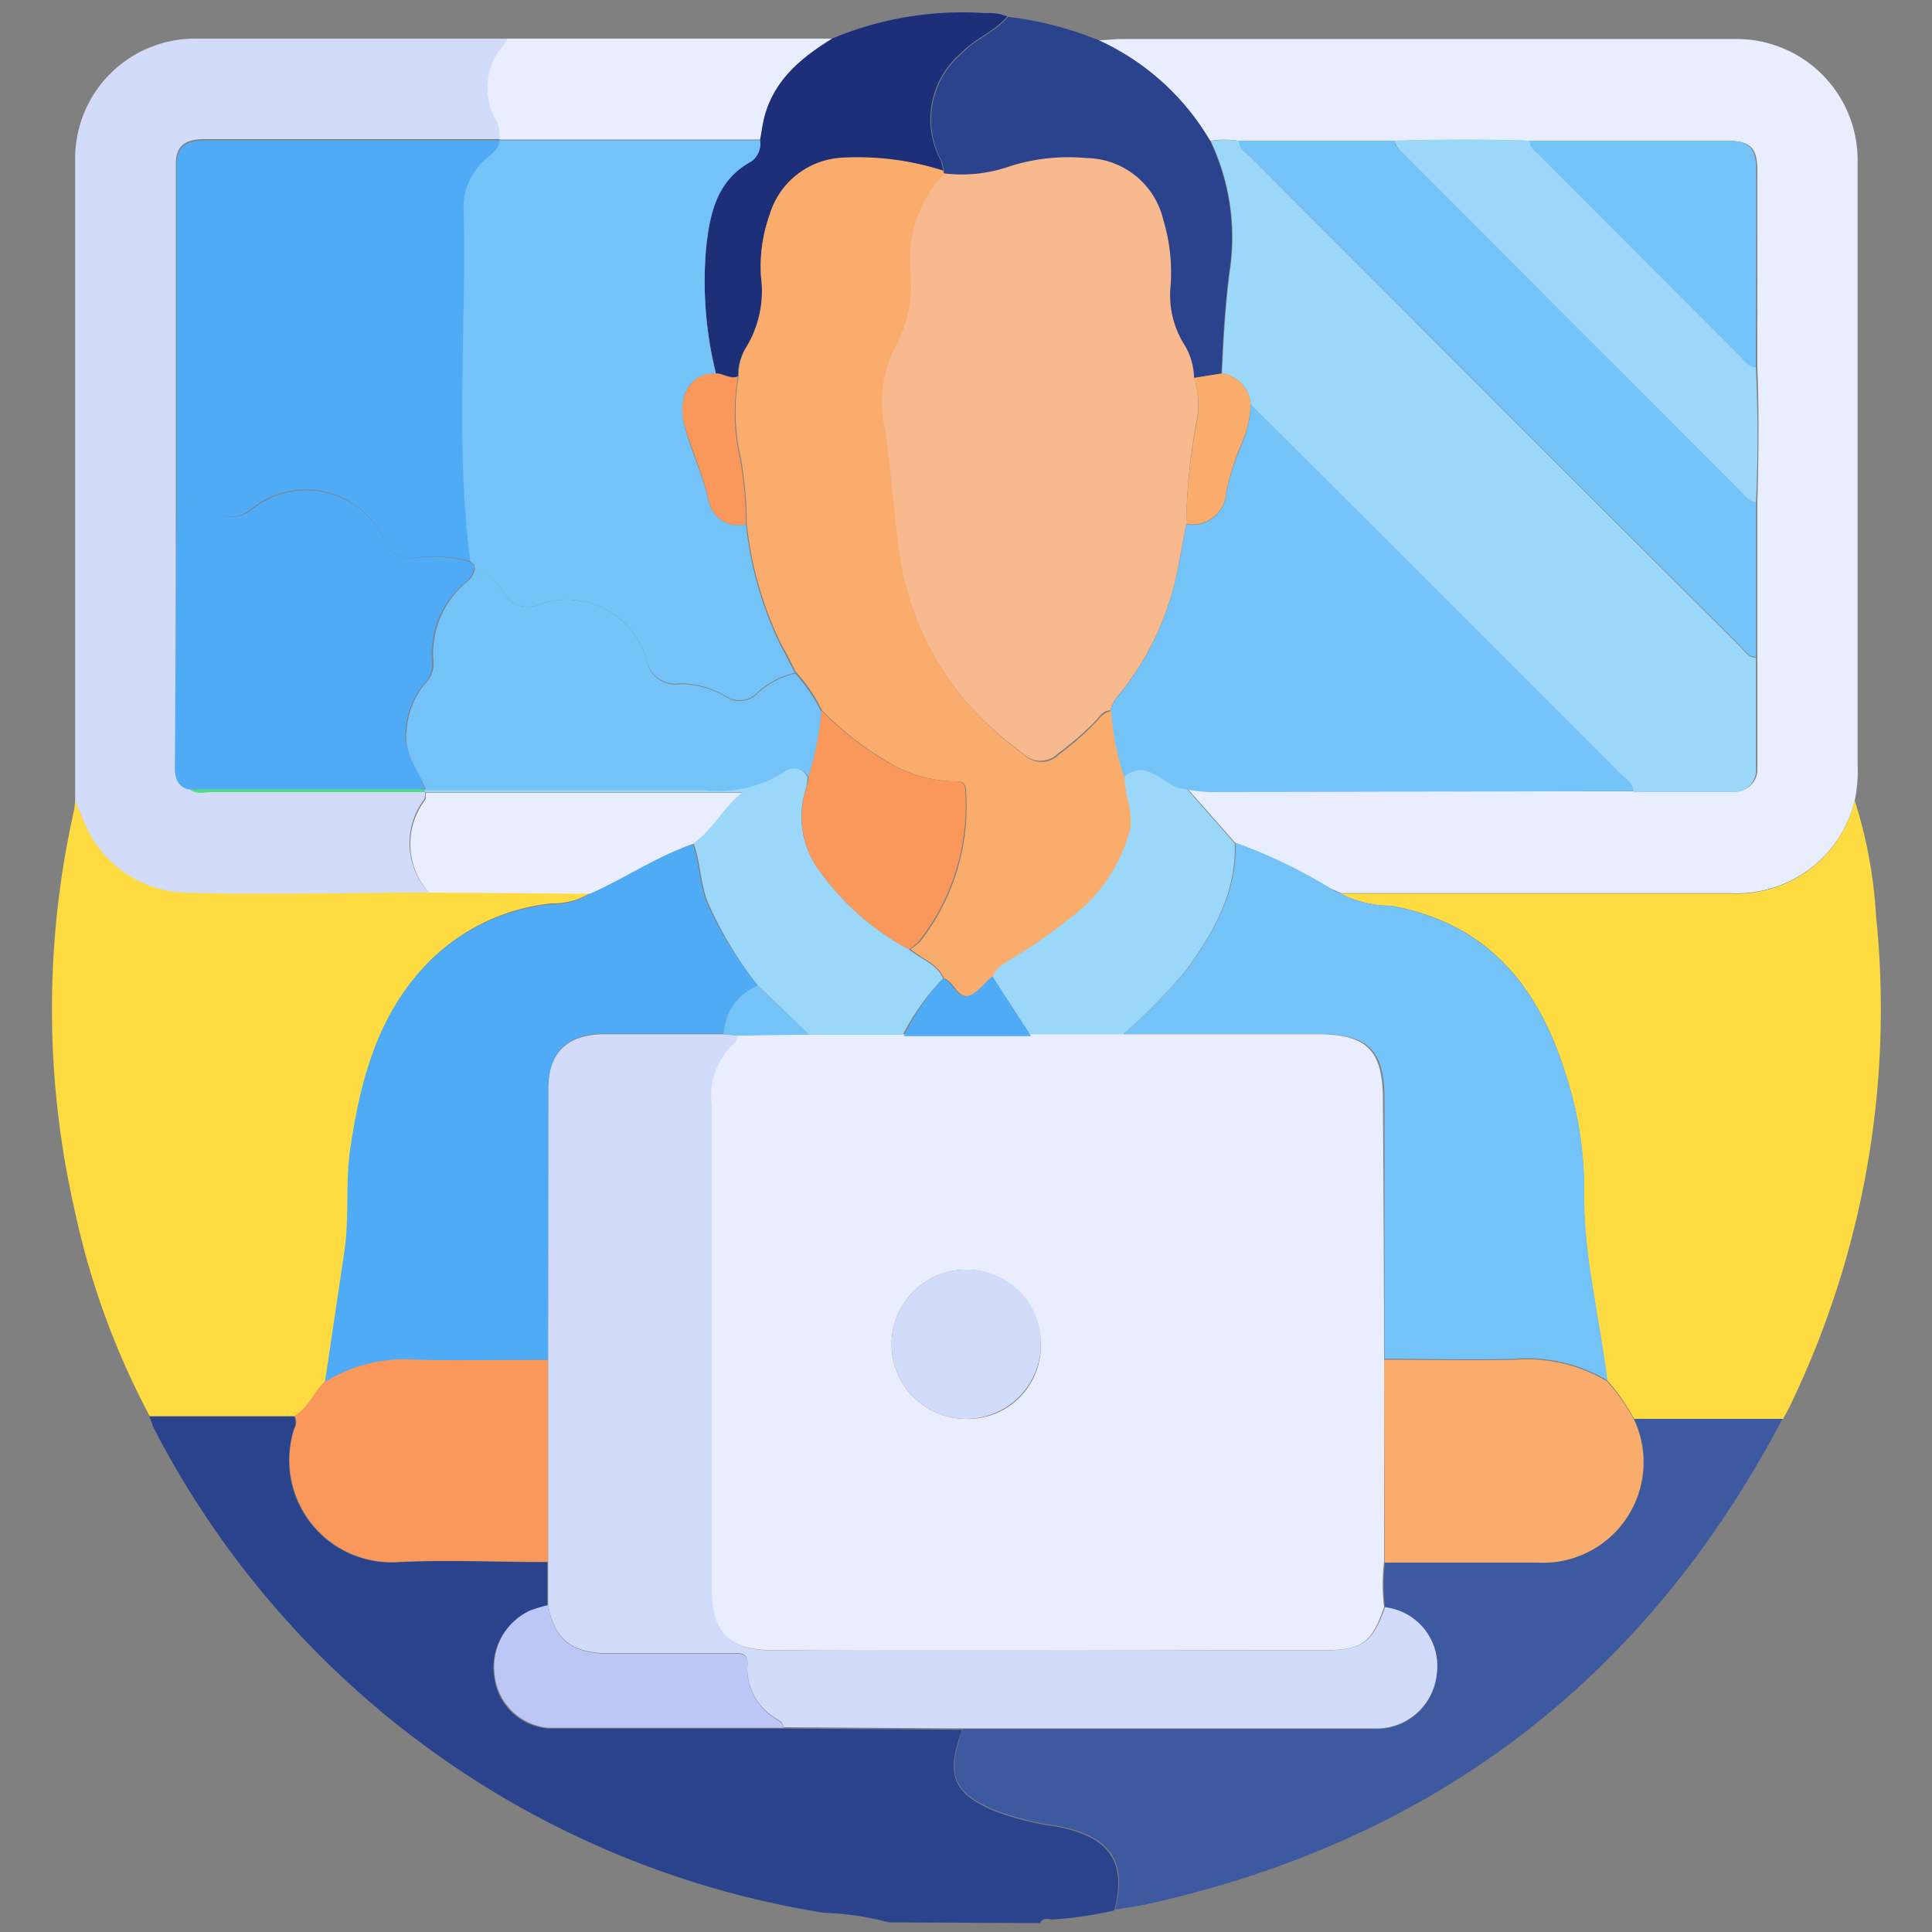
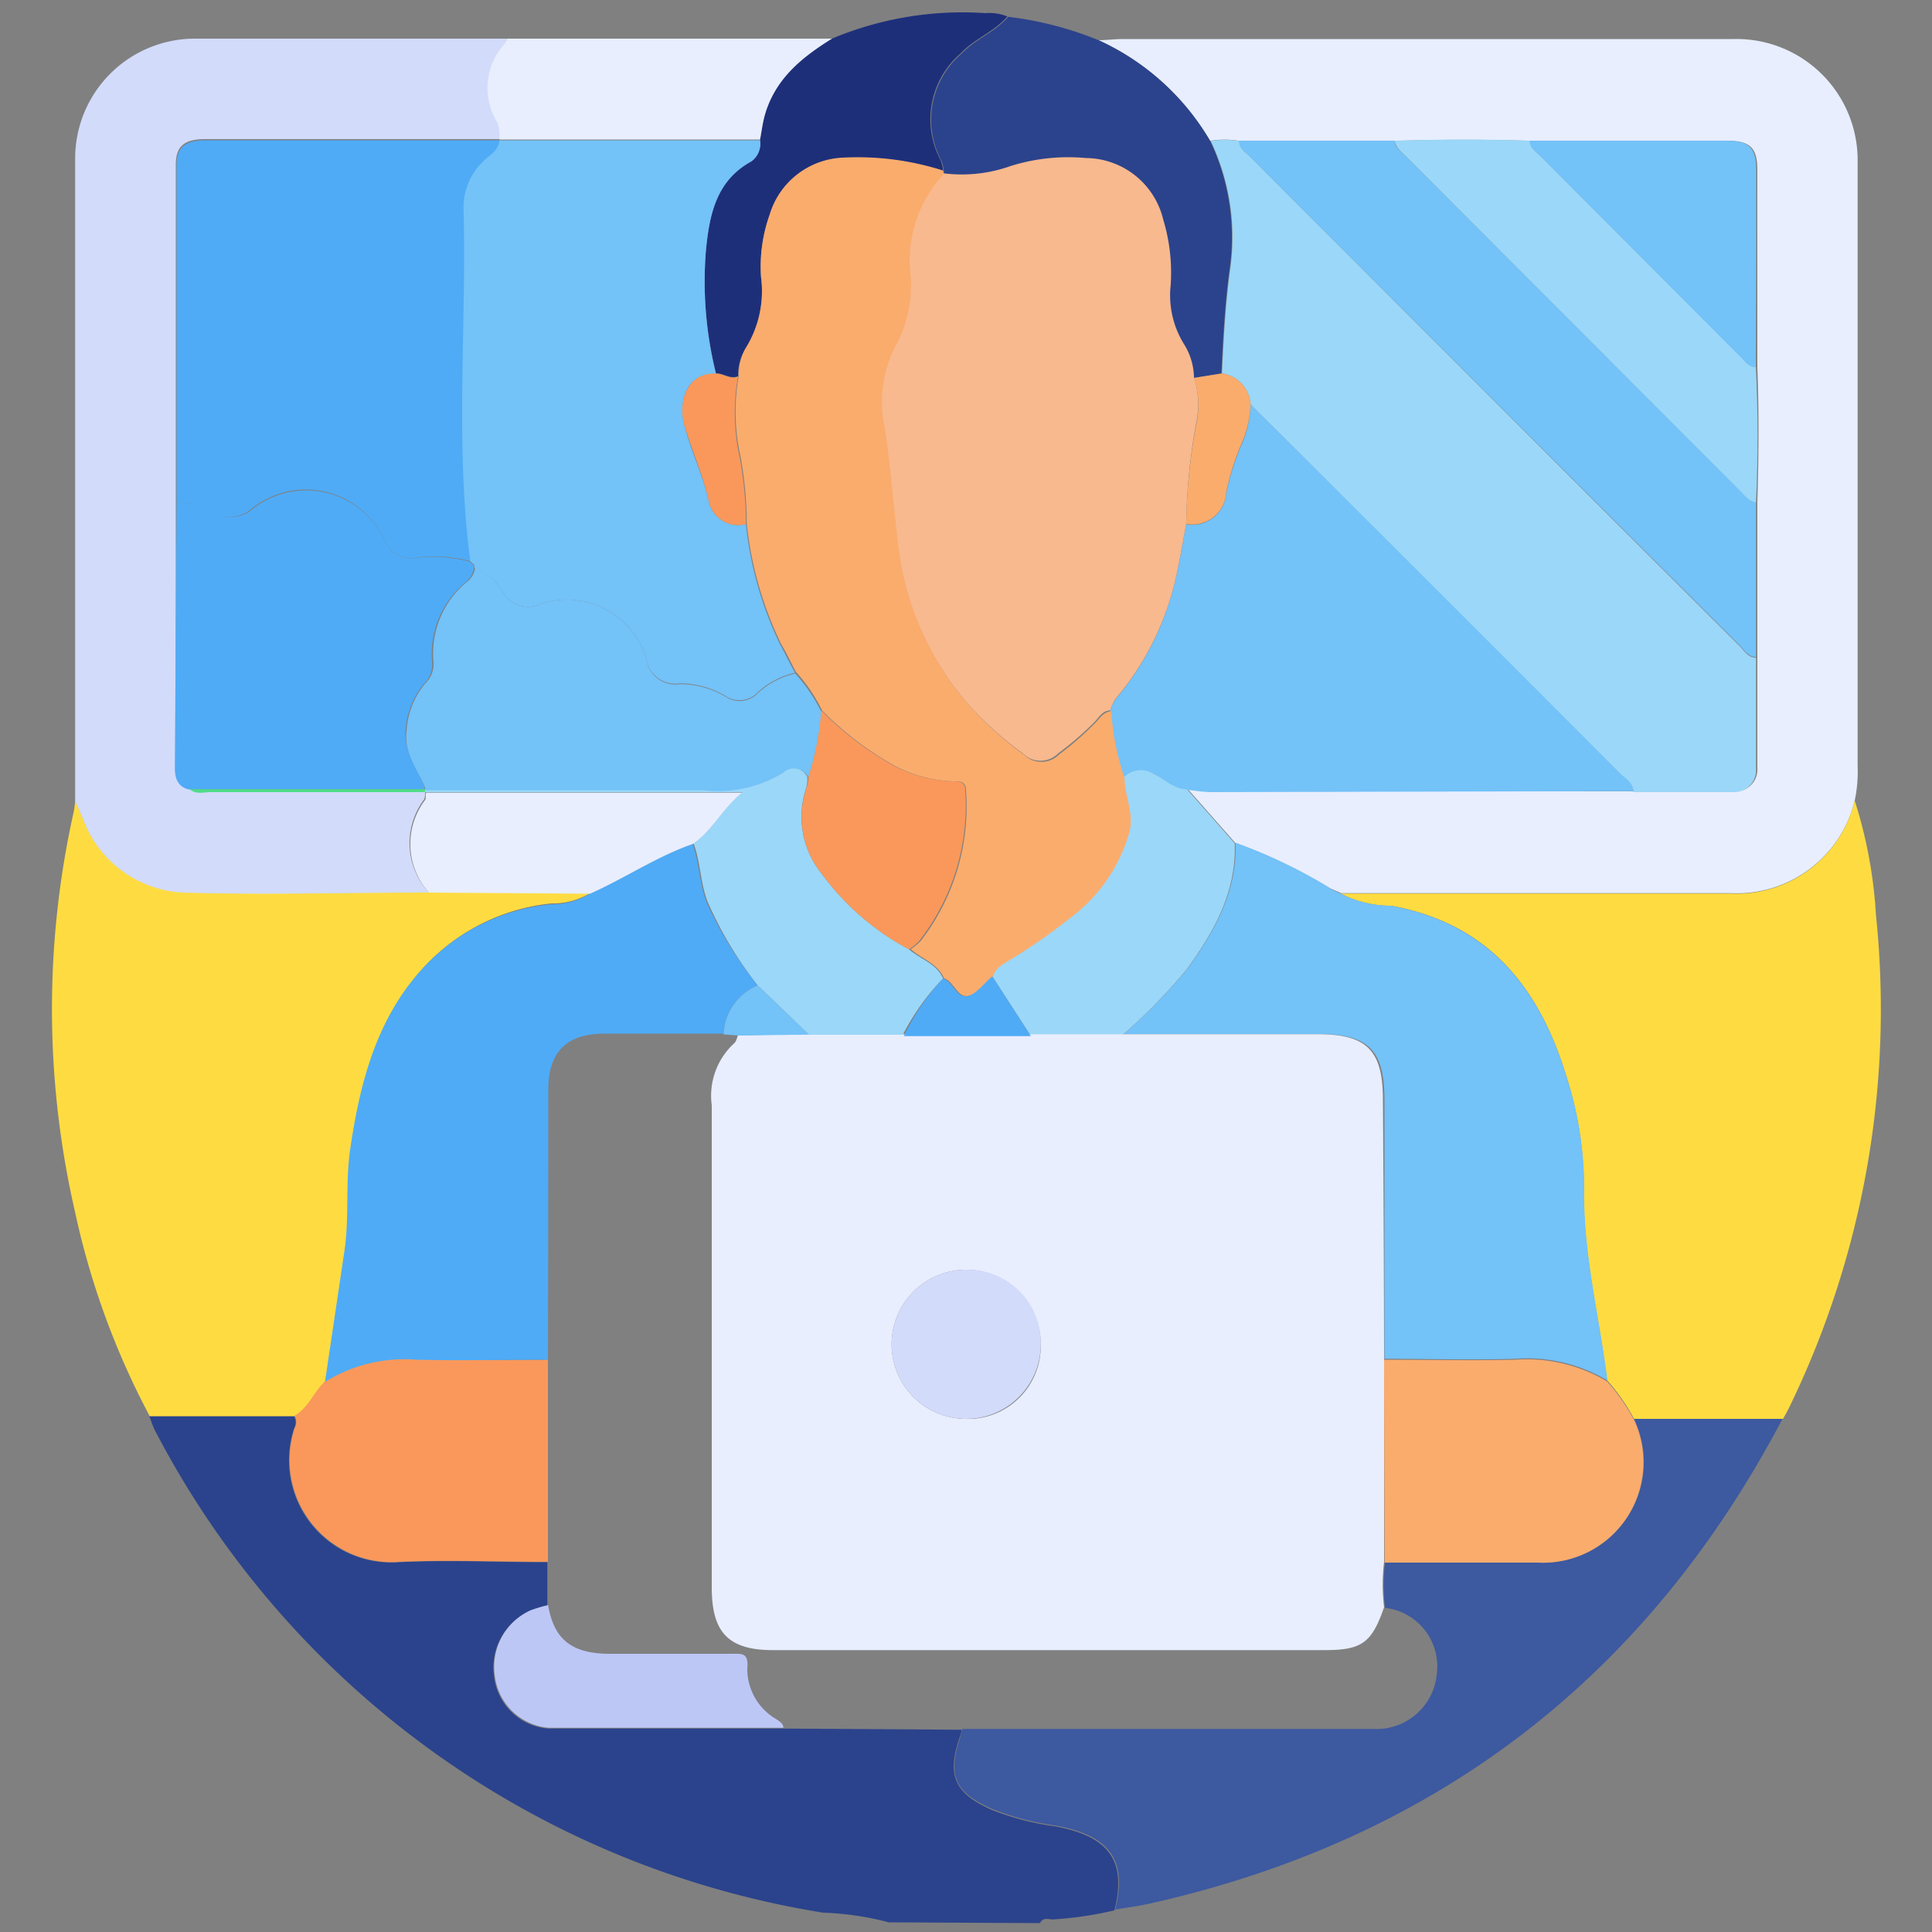
<svg xmlns="http://www.w3.org/2000/svg" id="Layer_1" data-name="Layer 1" viewBox="0 0 100 100">
  <rect x="0" y="0" width="100" height="100" fill="#808080" stroke="none" />
  <defs>
    <style>.cls-1{fill:#2b438c;}.cls-2{fill:#e8eefe;}.cls-3{fill:#fedc41;}.cls-4{fill:#d2dbfa;}.cls-5{fill:#3d59a0;}.cls-6{fill:#1e2f7a;}.cls-7{fill:#fa985b;}.cls-8{fill:#bdc7f6;}.cls-9{fill:#9bd7f8;}.cls-10{fill:#73c2f8;}.cls-11{fill:#faac6d;}.cls-12{fill:#4fabf6;}.cls-13{fill:#50dc89;}.cls-14{fill:#f8b98e;}</style>
  </defs>
  <title>Icons</title>
  <path class="cls-1" d="M46,99.5A15.13,15.13,0,0,0,42.61,99,47.45,47.45,0,0,1,8,74c-.11-.22-.18-.47-.27-.7l7.49,0a.66.66,0,0,1,0,.64,5.29,5.29,0,0,0,5.42,6.92c2.56-.13,5.13,0,7.69,0l0,2.24a7.4,7.4,0,0,0-.91.29,3.21,3.21,0,0,0-1.85,3.37,3.06,3.06,0,0,0,2.81,2.71c4,0,8.09,0,12.13,0l9.26.06c0,.12-.05.25-.09.37-.69,2-.28,2.93,1.68,3.79a14.05,14.05,0,0,0,3.24.84c2.81.51,3.73,1.8,3.08,4.35a18.91,18.91,0,0,1-3.18.47c-.23,0-.52-.13-.67.19Z" />
  <path class="cls-2" d="M56.86,2.08c.42,0,.84-.06,1.25-.06H89.75a6.27,6.27,0,0,1,6.4,6.37q0,15.63,0,31.24A7.28,7.28,0,0,1,96,41.44a6.28,6.28,0,0,1-6.41,4.79l-20.17,0c-.22-.1-.46-.19-.68-.31a26.74,26.74,0,0,0-4.8-2.29l-2.46-2.79c.41,0,.82.12,1.24.12l21.85,0c1.72,0,3.45.06,5.17,0a1.13,1.13,0,0,0,1.22-1.21c0-1.92,0-3.83,0-5.75V26c.07-2.33.09-4.66,0-7,0-3.4,0-6.8,0-10.2,0-1.14-.37-1.51-1.51-1.51-3.4,0-6.8,0-10.21,0-2.33-.08-4.66-.07-7,0H64.13a4.38,4.38,0,0,0-1.49,0A12.88,12.88,0,0,0,56.86,2.08Z" />
  <path class="cls-3" d="M69.39,46.25l20.17,0A6.28,6.28,0,0,0,96,41.44a24,24,0,0,1,1.1,5.93,47.14,47.14,0,0,1-4.41,25.31c-.12.26-.26.51-.4.76H84.58a10,10,0,0,0-1.4-2c-.41-3.34-1.27-6.62-1.2-10a18.73,18.73,0,0,0-.92-5.78C79.65,51.06,77,47.78,72,46.88A5.68,5.68,0,0,1,69.39,46.25Z" />
  <path class="cls-3" d="M15.24,73.3l-7.49,0A40.69,40.69,0,0,1,3.88,62.71,46.8,46.8,0,0,1,3.82,42a5.22,5.22,0,0,0,.07-.57l.38.87a5.85,5.85,0,0,0,5.2,3.87c4.24.15,8.49,0,12.73,0l8.34.06a3.73,3.73,0,0,1-2,.53,10.4,10.4,0,0,0-6.37,3.06c-2.61,2.68-3.51,6.08-4,9.65-.25,1.76,0,3.53-.3,5.28l-1,6.73C16.23,72.05,16,72.88,15.24,73.3Z" />
  <path class="cls-4" d="M22.2,46.2c-4.24,0-8.49.13-12.73,0a5.85,5.85,0,0,1-5.2-3.87l-.38-.87q0-7.42,0-14.84,0-9.21,0-18.41A6.2,6.2,0,0,1,10.06,2H26.25a1.92,1.92,0,0,1-.12.25,3.42,3.42,0,0,0-.34,4.1,2.34,2.34,0,0,1,.09.85l-1.16,0H10.63c-1.07,0-1.52.35-1.53,1.29q0,8.73,0,17.45,0,6.89,0,13.75c0,.51.13,1,.71,1.11.34.29.74.15,1.11.16L22,41c0,.13,0,.29-.05.38A3.77,3.77,0,0,0,22.2,46.2Z" />
  <path class="cls-5" d="M84.58,73.44h7.68Q81.66,93.6,59.42,98.55c-.56.12-1.13.19-1.7.29.65-2.55-.27-3.84-3.08-4.35a14.05,14.05,0,0,1-3.24-.84c-2-.86-2.37-1.75-1.68-3.79,0-.12.06-.25.09-.37l1.06,0H71.1a3.13,3.13,0,0,0,3.26-2.77,3.06,3.06,0,0,0-2.67-3.5,9.73,9.73,0,0,1,0-2.35c2.64,0,5.27,0,7.91,0A5.2,5.2,0,0,0,84.58,73.44Z" />
  <path class="cls-1" d="M56.86,2.08A12.88,12.88,0,0,1,62.64,7.3a11.62,11.62,0,0,1,1,6.66c-.24,1.79-.34,3.58-.42,5.37l-1.44.23a3.35,3.35,0,0,0-.53-1.73,4.81,4.81,0,0,1-.68-3,9.41,9.41,0,0,0-.38-3.42,4.15,4.15,0,0,0-4-3.19,10,10,0,0,0-3.89.41A7.54,7.54,0,0,1,48.86,9a.33.33,0,0,1,0-.13,2.45,2.45,0,0,0-.13-.55,4.5,4.5,0,0,1,1.06-5.56c.71-.75,1.72-1.1,2.39-1.89A18,18,0,0,1,56.86,2.08Z" />
  <path class="cls-6" d="M52.14.85c-.67.79-1.68,1.14-2.39,1.89A4.5,4.5,0,0,0,48.69,8.3a2.45,2.45,0,0,1,.13.55,14.54,14.54,0,0,0-5.21-.67,4.14,4.14,0,0,0-3.77,2.94,8,8,0,0,0-.45,3.22A5.59,5.59,0,0,1,38.61,18a2.67,2.67,0,0,0-.41,1.47c-.41.17-.75-.16-1.14-.15a19.8,19.8,0,0,1-.52-6.41c.18-1.79.51-3.59,2.35-4.59a1.13,1.13,0,0,0,.45-1.1c.07-.38.12-.76.21-1.13C40,4.16,41.45,3,43.06,2A17.46,17.46,0,0,1,51,.68,2.58,2.58,0,0,1,52.14.85Z" />
  <path class="cls-2" d="M43.06,2c-1.61,1-3,2.14-3.51,4.09-.09.37-.14.75-.21,1.13l-13.49,0,0,0a2.34,2.34,0,0,0-.09-.85,3.42,3.42,0,0,1,.34-4.1A1.92,1.92,0,0,0,26.25,2Z" />
-   <path class="cls-4" d="M71.69,83.19a3.06,3.06,0,0,1,2.67,3.5,3.13,3.13,0,0,1-3.26,2.77H50.87l-1.06,0-9.26-.06c0-.22-.18-.31-.34-.43a3,3,0,0,1-1.53-2.62c.08-.86-.28-.78-.82-.78-2.12,0-4.24,0-6.36,0-1.93,0-2.83-.76-3.13-2.52l0-2.24c0-3.49,0-7,0-10.46q0-7,0-13.95c0-1.93,1-2.86,2.91-2.87l6.16,0,.79.06c-.06.14-.09.33-.2.42a3.69,3.69,0,0,0-1.16,3.21c0,2.29,0,4.57,0,6.85,0,6,0,12.09,0,18.13,0,2.19.78,3.24,3.16,3.22,9.52-.05,19,0,28.56,0C70.54,85.41,71.05,85,71.69,83.19Z" />
  <path class="cls-7" d="M28.36,70.38c0,3.49,0,7,0,10.46-2.56,0-5.13-.11-7.69,0a5.29,5.29,0,0,1-5.42-6.92.66.66,0,0,0,0-.64c.72-.42,1-1.25,1.58-1.79a7.78,7.78,0,0,1,4.74-1.15C23.82,70.43,26.09,70.38,28.36,70.38Z" />
  <path class="cls-8" d="M28.37,83.08c.3,1.76,1.2,2.5,3.13,2.52,2.12,0,4.24,0,6.36,0,.54,0,.9-.08.82.78A3,3,0,0,0,40.21,89c.16.12.33.21.34.43-4,0-8.09,0-12.13,0a3.06,3.06,0,0,1-2.81-2.71,3.21,3.21,0,0,1,1.85-3.37A7.4,7.4,0,0,1,28.37,83.08Z" />
  <path class="cls-9" d="M63.25,19.33c.08-1.79.18-3.58.42-5.37a11.62,11.62,0,0,0-1-6.66,4.38,4.38,0,0,1,1.49,0c0,.42.34.6.58.84Q77.37,20.8,90.05,33.45c.24.24.42.59.84.59,0,1.92,0,3.83,0,5.75A1.13,1.13,0,0,1,89.71,41c-1.72,0-3.45,0-5.17,0,0-.45-.4-.64-.66-.9q-7.27-7.29-14.57-14.57Q67,23.2,64.73,20.94A1.72,1.72,0,0,0,63.25,19.33Z" />
  <path class="cls-10" d="M69.39,46.25a5.68,5.68,0,0,0,2.58.63c5,.9,7.68,4.18,9.09,8.79A18.73,18.73,0,0,1,82,61.45c-.07,3.41.79,6.69,1.2,10a8.15,8.15,0,0,0-4.78-1.12c-2.25.07-4.51,0-6.76,0q0-6.7,0-13.4c0-2.57-.82-3.4-3.38-3.41l-10.12,0a28.23,28.23,0,0,0,3.33-3.41c1.4-1.94,2.55-4,2.46-6.49a26.74,26.74,0,0,1,4.8,2.29C68.93,46.06,69.17,46.15,69.39,46.25Z" />
  <path class="cls-10" d="M64.73,20.94q2.3,2.26,4.58,4.54,7.29,7.27,14.57,14.57c.26.26.65.45.66.9L62.69,41c-.42,0-.83-.08-1.24-.12-.68,0-1.15-.53-1.72-.79a1.23,1.23,0,0,0-1.57.17,13.27,13.27,0,0,1-.69-3.47,1.89,1.89,0,0,1,.46-.83,14.64,14.64,0,0,0,2.86-5.74c.25-1,.41-2.05.61-3.08a1.76,1.76,0,0,0,2.07-1.61,13.06,13.06,0,0,1,.8-2.53A5.51,5.51,0,0,0,64.73,20.94Z" />
  <path class="cls-10" d="M90.89,34c-.42,0-.6-.35-.84-.59Q77.38,20.79,64.71,8.12c-.24-.24-.59-.42-.58-.84h8.06c0,.39.37.59.61.84L90.05,25.37c.25.24.45.56.84.61Z" />
  <path class="cls-9" d="M90.89,26c-.39-.05-.59-.37-.84-.61L72.8,8.12c-.24-.25-.56-.45-.61-.84,2.33-.07,4.66-.08,7,0,0,.38.3.55.52.77L90.11,18.47c.22.22.39.53.77.51C91,21.32,91,23.65,90.89,26Z" />
  <path class="cls-9" d="M58.16,40.24a1.23,1.23,0,0,1,1.57-.17c.57.26,1,.76,1.72.79l2.46,2.79c.09,2.51-1.06,4.55-2.46,6.49a28.23,28.23,0,0,1-3.33,3.41l-4.81,0-2-3.09c.1-.42.47-.59.79-.8a28.67,28.67,0,0,0,3.16-2.19A8.36,8.36,0,0,0,58.42,43C58.64,42,58.2,41.15,58.16,40.24Z" />
  <path class="cls-10" d="M90.88,19c-.38,0-.55-.29-.77-.51L79.7,8.05c-.22-.22-.53-.39-.52-.77,3.41,0,6.81,0,10.21,0,1.14,0,1.51.37,1.51,1.51C90.91,12.18,90.89,15.58,90.88,19Z" />
  <path class="cls-11" d="M71.64,70.38c2.25,0,4.51.05,6.76,0a8.15,8.15,0,0,1,4.78,1.12,10,10,0,0,1,1.4,2,5.2,5.2,0,0,1-5,7.38c-2.64,0-5.27,0-7.91,0Q71.65,75.6,71.64,70.38Z" />
  <path class="cls-12" d="M28.36,70.38c-2.27,0-4.54.05-6.8,0a7.78,7.78,0,0,0-4.74,1.15l1-6.73c.27-1.75.05-3.52.3-5.28.52-3.57,1.42-7,4-9.65a10.4,10.4,0,0,1,6.37-3.06,3.73,3.73,0,0,0,2-.53c1.82-.81,3.47-1.94,5.36-2.59.36,1,.34,2,.72,3A19.67,19.67,0,0,0,39.22,51a2.88,2.88,0,0,0-1.77,2.5l-6.16,0c-1.95,0-2.9.94-2.91,2.87Q28.38,63.41,28.36,70.38Z" />
  <path class="cls-2" d="M35.9,43.67c-1.89.65-3.54,1.78-5.36,2.59L22.2,46.2A3.77,3.77,0,0,1,22,41.41c.07-.09,0-.25.05-.38H38.44C37.43,41.81,36.89,43,35.9,43.67Z" />
  <path class="cls-12" d="M9.14,26q0-8.71,0-17.45c0-.94.46-1.29,1.53-1.29H24.72l1.16,0,0,0c0,.55-.54.77-.86,1.11a3.31,3.31,0,0,0-1,2.32c.17,6.12-.45,12.26.35,18.36a7.46,7.46,0,0,0-2.86-.19A1.42,1.42,0,0,1,19.92,28,4.47,4.47,0,0,0,13,26.35a1.68,1.68,0,0,1-2,.13A3.67,3.67,0,0,0,9.14,26Z" />
  <path class="cls-12" d="M9.14,26a3.67,3.67,0,0,1,1.92.49,1.68,1.68,0,0,0,2-.13A4.47,4.47,0,0,1,19.92,28a1.42,1.42,0,0,0,1.53.88,7.46,7.46,0,0,1,2.86.19v0l.21.19,0,.15a1.08,1.08,0,0,1-.42.73,4.79,4.79,0,0,0-1.73,4.17,1.4,1.4,0,0,1-.44,1.1A4.17,4.17,0,0,0,21,37.73c-.15,1.26.69,2.09,1,3.13h0l-12.24,0c-.58-.15-.71-.6-.71-1.11Q9.1,32.87,9.14,26Z" />
  <path class="cls-13" d="M9.81,40.85l12.24,0L22,41h0l-11.1,0C10.55,41,10.15,41.14,9.81,40.85Z" />
  <path class="cls-2" d="M71.64,70.38q0,5.22,0,10.46a9.73,9.73,0,0,0,0,2.35c-.64,1.85-1.15,2.22-3.08,2.22-9.52,0-19,0-28.56,0-2.38,0-3.15-1-3.16-3.22,0-6,0-12.09,0-18.13,0-2.28,0-4.56,0-6.85A3.69,3.69,0,0,1,38,54c.11-.09.14-.28.2-.42l3.65-.05h4.84l6.58,0,4.81,0,10.12,0c2.56,0,3.38.84,3.38,3.41Q71.63,63.69,71.64,70.38Zm-17.77-.76a3.86,3.86,0,1,0-3.95,3.82A3.77,3.77,0,0,0,53.87,69.62Z" />
  <path class="cls-14" d="M61.4,27.12c-.2,1-.36,2.07-.61,3.08a14.64,14.64,0,0,1-2.86,5.74,1.89,1.89,0,0,0-.46.83c-.4,0-.59.36-.83.61A16.24,16.24,0,0,1,54.76,39a1.28,1.28,0,0,1-1.81,0A17.6,17.6,0,0,1,50,36.32a15.25,15.25,0,0,1-3.5-7.85c-.27-2.09-.41-4.19-.72-6.27a6.31,6.31,0,0,1,.5-4.23,6.6,6.6,0,0,0,.8-4,6.54,6.54,0,0,1,1.75-5,7.54,7.54,0,0,0,3.49-.38,10,10,0,0,1,3.89-.41,4.15,4.15,0,0,1,4,3.19,9.41,9.41,0,0,1,.38,3.42,4.81,4.81,0,0,0,.68,3,3.35,3.35,0,0,1,.53,1.73,4.73,4.73,0,0,1,.12,2.36A30.26,30.26,0,0,0,61.4,27.12Z" />
  <path class="cls-11" d="M48.86,9a6.54,6.54,0,0,0-1.75,5,6.6,6.6,0,0,1-.8,4,6.31,6.31,0,0,0-.5,4.23c.31,2.08.45,4.18.72,6.27A15.25,15.25,0,0,0,50,36.32,17.6,17.6,0,0,0,53,39.06a1.28,1.28,0,0,0,1.81,0,16.24,16.24,0,0,0,1.88-1.64c.24-.25.43-.57.83-.61a13.27,13.27,0,0,0,.69,3.47c0,.91.48,1.77.26,2.74a8.36,8.36,0,0,1-3.11,4.52,28.67,28.67,0,0,1-3.16,2.19c-.32.21-.69.38-.79.8-.4.36-.75.9-1.22,1-.63.19-.79-.72-1.33-.9-.33-.77-1.16-1-1.72-1.5a3.13,3.13,0,0,0,.52-.43A11.36,11.36,0,0,0,50,40.91c0-.48-.34-.48-.67-.47a7,7,0,0,1-3-.79,16.59,16.59,0,0,1-3.78-2.88,8.53,8.53,0,0,0-1.36-2c-.25-.48-.5-1-.76-1.44a18.74,18.74,0,0,1-1.78-6.25,19.37,19.37,0,0,0-.31-3.4,10.62,10.62,0,0,1-.1-4.24A2.67,2.67,0,0,1,38.61,18a5.59,5.59,0,0,0,.78-3.68,8,8,0,0,1,.45-3.22,4.14,4.14,0,0,1,3.77-2.94,14.54,14.54,0,0,1,5.21.67A.33.33,0,0,0,48.86,9Z" />
  <path class="cls-11" d="M61.4,27.12a30.26,30.26,0,0,1,.53-5.2,4.73,4.73,0,0,0-.12-2.36l1.44-.23a1.72,1.72,0,0,1,1.48,1.61,5.51,5.51,0,0,1-.46,2,13.06,13.06,0,0,0-.8,2.53A1.76,1.76,0,0,1,61.4,27.12Z" />
  <path class="cls-10" d="M38.61,27.13a18.74,18.74,0,0,0,1.78,6.25c.26.47.51,1,.76,1.44a4.35,4.35,0,0,0-1.92,1,1.29,1.29,0,0,1-1.65.22,4.65,4.65,0,0,0-2.38-.67,1.52,1.52,0,0,1-1.75-1.28A4.3,4.3,0,0,0,28,31.25a1.49,1.49,0,0,1-2-.66,3,3,0,0,0-1.45-1.2l0-.15-.21-.19v0c-.8-6.1-.18-12.24-.35-18.36a3.31,3.31,0,0,1,1-2.32c.32-.34.82-.56.86-1.11l13.49,0a1.13,1.13,0,0,1-.45,1.1c-1.84,1-2.17,2.8-2.35,4.59a19.8,19.8,0,0,0,.52,6.41c-1.43-.09-2,1.28-1.63,2.68s.93,2.51,1.24,3.83A1.56,1.56,0,0,0,38.61,27.13Z" />
  <path class="cls-7" d="M38.61,27.13a1.56,1.56,0,0,1-1.94-1.28c-.31-1.32-.86-2.54-1.24-3.83s.2-2.77,1.63-2.68c.39,0,.73.32,1.14.15a10.62,10.62,0,0,0,.1,4.24A19.37,19.37,0,0,1,38.61,27.13Z" />
  <path class="cls-10" d="M41.89,53.55l-3.65.05-.79-.06A2.88,2.88,0,0,1,39.22,51Z" />
  <path class="cls-12" d="M48.81,50.64c.54.18.7,1.09,1.33.9.47-.15.82-.69,1.22-1l2,3.09-6.58,0A12.52,12.52,0,0,1,48.81,50.64Z" />
  <path class="cls-9" d="M48.81,50.64a12.52,12.52,0,0,0-2.08,2.92H41.89L39.22,51a19.67,19.67,0,0,1-2.6-4.34c-.38-1-.36-2.05-.72-3,1-.7,1.53-1.86,2.54-2.65H22l0-.15h0c4.78,0,9.57,0,14.36,0a6.4,6.4,0,0,0,4.12-.9.83.83,0,0,1,1.31.26,2,2,0,0,1-.06.56,4.68,4.68,0,0,0,.79,4.43,13.42,13.42,0,0,0,4.52,3.92C47.65,49.66,48.48,49.87,48.81,50.64Z" />
  <path class="cls-10" d="M41.84,40.23A.83.83,0,0,0,40.53,40a6.4,6.4,0,0,1-4.12.9c-4.79,0-9.58,0-14.36,0-.35-1-1.19-1.87-1-3.13A4.17,4.17,0,0,1,22,35.39a1.4,1.4,0,0,0,.44-1.1,4.79,4.79,0,0,1,1.73-4.17,1.08,1.08,0,0,0,.42-.73A3,3,0,0,1,26,30.59a1.49,1.49,0,0,0,2,.66,4.3,4.3,0,0,1,5.46,2.88,1.52,1.52,0,0,0,1.75,1.28,4.65,4.65,0,0,1,2.38.67,1.29,1.29,0,0,0,1.65-.22,4.35,4.35,0,0,1,1.92-1,8.53,8.53,0,0,1,1.36,2A15.13,15.13,0,0,1,41.84,40.23Z" />
  <path class="cls-12" d="M24.31,29.05l.21.19Z" />
  <path class="cls-4" d="M53.87,69.62a3.86,3.86,0,1,1-3.78-3.9A3.78,3.78,0,0,1,53.87,69.62Z" />
  <path class="cls-7" d="M41.84,40.23a15.13,15.13,0,0,0,.67-3.46,16.59,16.59,0,0,0,3.78,2.88,7,7,0,0,0,3,.79c.33,0,.67,0,.67.47a11.36,11.36,0,0,1-2.39,7.8,3.13,3.13,0,0,1-.52.43,13.42,13.42,0,0,1-4.52-3.92,4.68,4.68,0,0,1-.79-4.43A2,2,0,0,0,41.84,40.23Z" />
</svg>